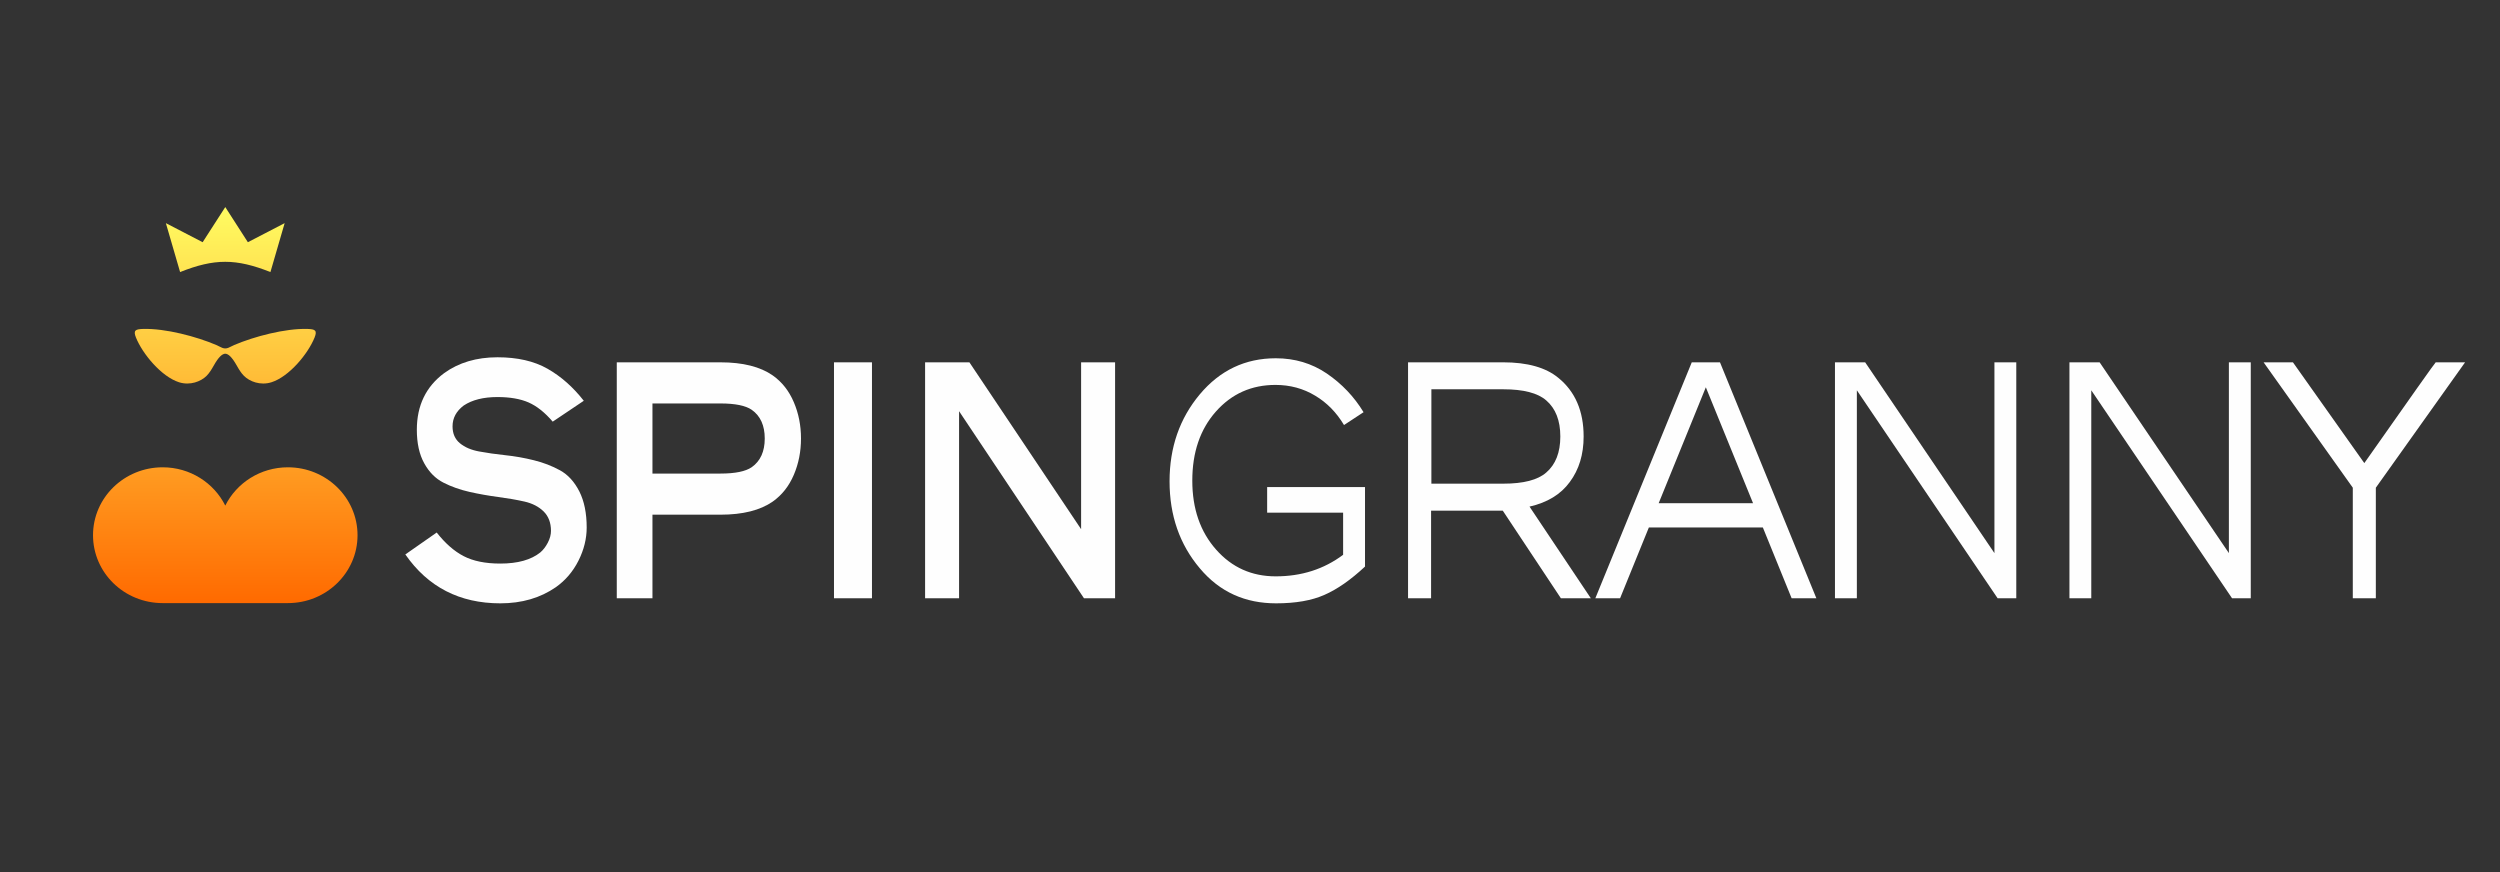
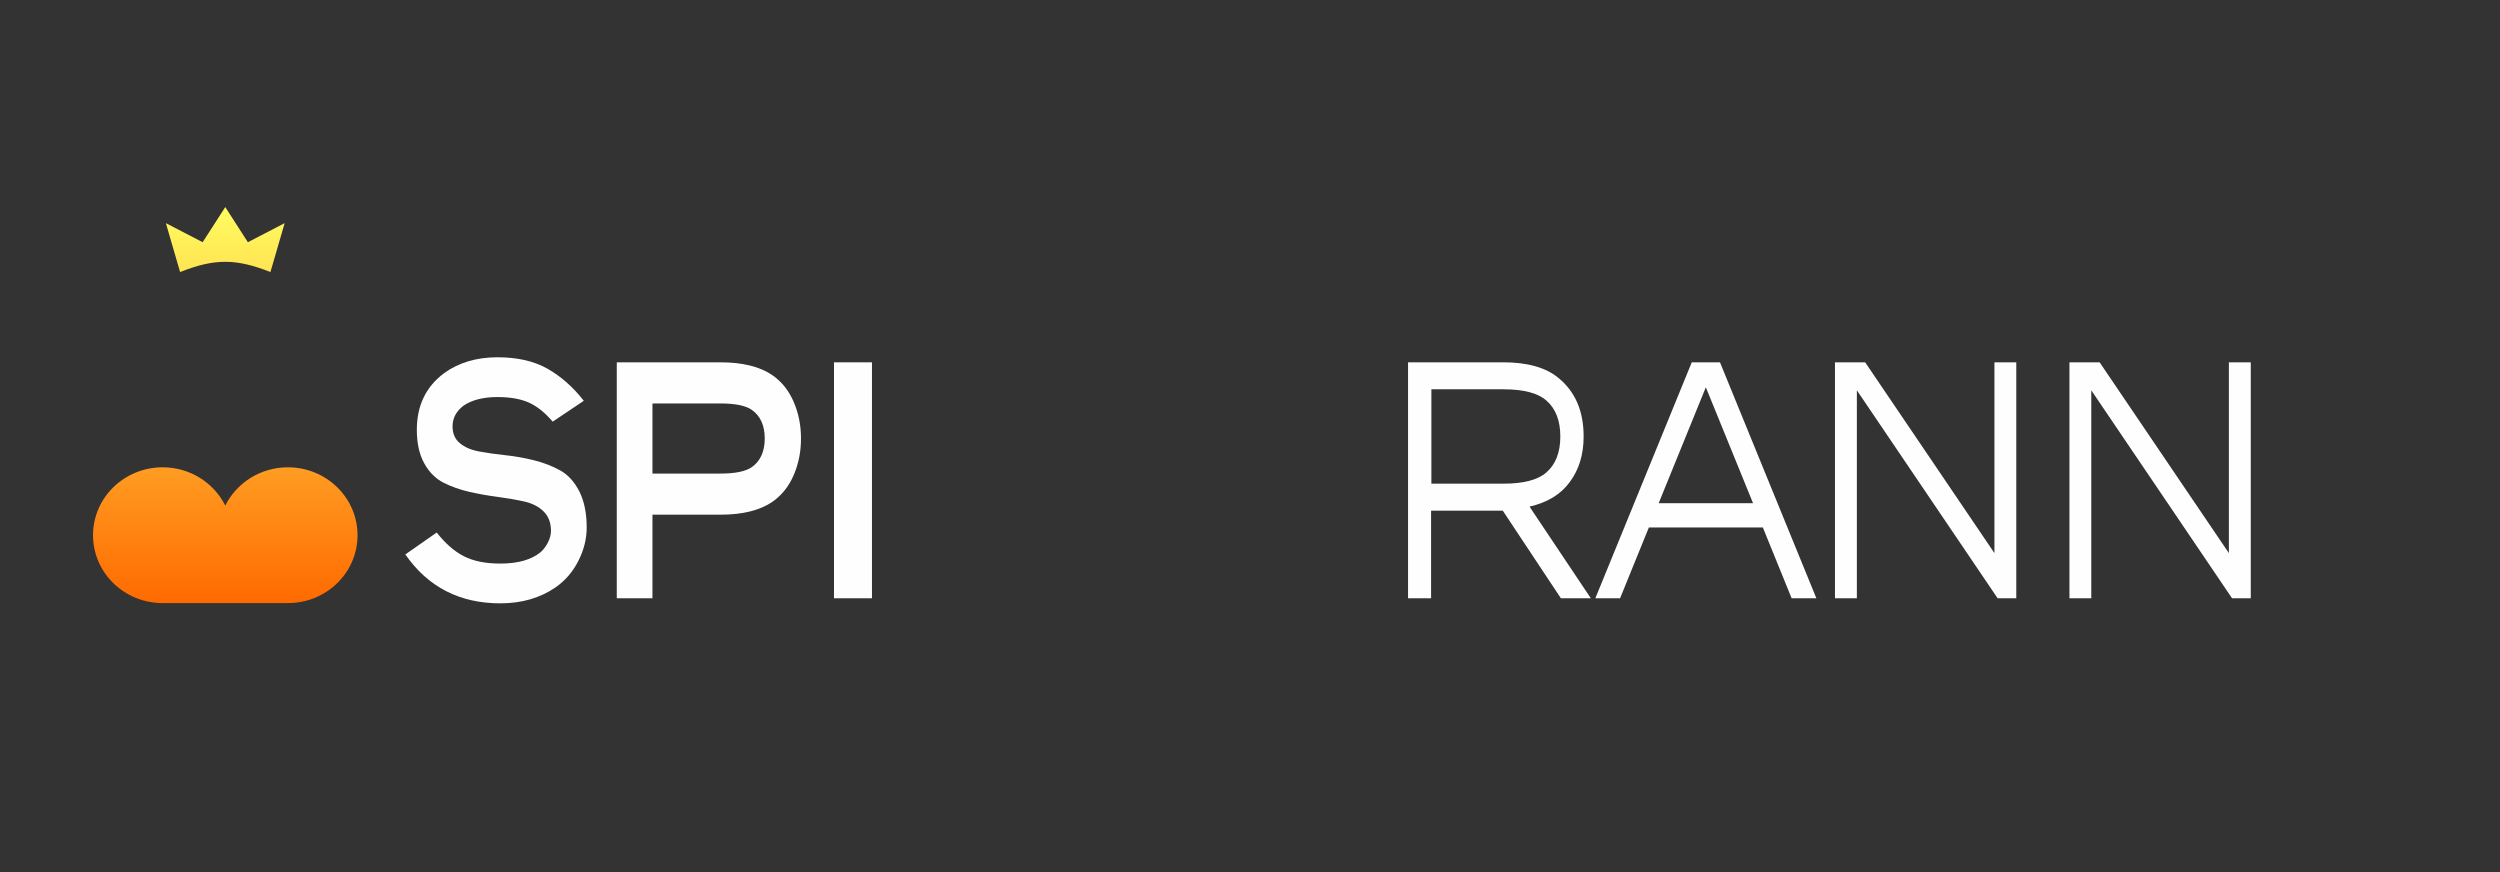
<svg xmlns="http://www.w3.org/2000/svg" width="215" height="75" viewBox="0 0 215 75" fill="none">
  <rect x="0" y="0" width="215" height="75" fill="#333333" stroke="none" />
  <path d="M17.428 20.83L14.265 19.19L15.488 23.397C18.449 22.219 20.299 22.226 23.257 23.397L24.48 19.19L21.317 20.83L19.374 17.808L17.428 20.83Z" fill="url(#paint0_linear_2_2)" />
-   <path d="M19.372 30.418C19.105 30.43 18.794 30.708 18.391 31.425C18.185 31.791 18.008 32.077 17.766 32.323C17.288 32.802 16.355 33.178 15.397 32.875C13.873 32.388 12.254 30.43 11.689 29.021C11.445 28.409 11.65 28.309 12.295 28.289C14.23 28.231 16.9 28.946 18.602 29.67C18.692 29.709 18.775 29.752 18.854 29.793C19.033 29.885 19.19 29.966 19.372 29.966C19.553 29.966 19.711 29.885 19.891 29.792C19.97 29.752 20.053 29.709 20.143 29.67C21.845 28.946 24.515 28.231 26.45 28.289C27.095 28.309 27.3 28.409 27.056 29.021C26.491 30.43 24.872 32.388 23.345 32.875C22.389 33.178 21.454 32.802 20.979 32.323C20.734 32.077 20.56 31.791 20.354 31.425C19.948 30.708 19.64 30.43 19.372 30.418Z" fill="url(#paint1_linear_2_2)" />
  <path d="M13.988 40.188C16.354 40.188 18.402 41.532 19.374 43.481C20.345 41.532 22.391 40.188 24.76 40.188C28.067 40.188 30.748 42.804 30.748 46.028C30.748 49.255 28.067 51.867 24.76 51.867H13.988C10.68 51.867 8 49.255 8 46.028C8 42.804 10.68 40.188 13.988 40.188Z" fill="url(#paint2_linear_2_2)" />
  <path d="M46.469 47.507C45.675 48.146 44.529 48.467 43.028 48.467C41.741 48.467 40.69 48.252 39.875 47.828C39.055 47.402 38.285 46.725 37.557 45.797L34.859 47.682C36.807 50.486 39.531 51.887 43.028 51.887C44.876 51.887 46.469 51.423 47.806 50.496C48.628 49.914 49.278 49.154 49.748 48.219C50.219 47.284 50.455 46.331 50.455 45.363C50.455 44.127 50.242 43.094 49.823 42.262C49.401 41.432 48.849 40.828 48.165 40.449C47.482 40.073 46.729 39.782 45.912 39.581C45.094 39.378 44.277 39.233 43.463 39.148C42.643 39.06 41.892 38.955 41.209 38.827C40.525 38.702 39.973 38.466 39.551 38.117C39.13 37.771 38.919 37.285 38.919 36.668C38.919 35.953 39.24 35.354 39.886 34.87C40.61 34.389 41.577 34.146 42.782 34.146C43.853 34.146 44.745 34.301 45.454 34.609C46.163 34.92 46.857 35.47 47.533 36.262L50.206 34.467C49.283 33.286 48.242 32.368 47.086 31.711C45.932 31.054 44.496 30.726 42.782 30.726C40.983 30.726 39.456 31.18 38.2 32.087C36.635 33.248 35.848 34.87 35.848 36.956C35.848 38.117 36.059 39.078 36.483 39.842C36.902 40.605 37.454 41.161 38.141 41.51C38.824 41.858 39.575 42.121 40.392 42.307C41.209 42.49 42.026 42.633 42.841 42.741C43.66 42.848 44.411 42.979 45.094 43.132C45.781 43.287 46.333 43.571 46.755 43.987C47.173 44.403 47.384 44.96 47.384 45.654C47.384 45.983 47.294 46.321 47.112 46.67C46.932 47.016 46.716 47.297 46.469 47.507Z" fill="#FEFEFE" />
  <path fill-rule="evenodd" clip-rule="evenodd" d="M56.111 44.263H61.955C63.885 44.263 65.385 43.884 66.46 43.132C67.251 42.57 67.853 41.808 68.266 40.843C68.68 39.877 68.886 38.832 68.886 37.711C68.886 36.59 68.68 35.547 68.266 34.582C67.853 33.614 67.251 32.852 66.46 32.29C65.385 31.538 63.885 31.16 61.955 31.16H53.043V51.451H56.111V44.263ZM56.111 40.727V34.697H61.955C63.224 34.697 64.124 34.88 64.653 35.246C65.393 35.768 65.768 36.59 65.768 37.711C65.768 38.832 65.393 39.652 64.653 40.176C64.124 40.542 63.224 40.727 61.955 40.727H56.111Z" fill="#FEFEFE" />
  <path d="M74.989 51.451V31.16H71.723V51.451H74.989Z" fill="#FEFEFE" />
-   <path d="M95.897 31.16H92.975V45.509L83.369 31.16H79.558V51.451H82.48V35.362L93.221 51.451H95.897V31.16Z" fill="#FEFEFE" />
-   <path d="M103.181 48.871C104.915 50.94 107.117 51.887 109.741 51.887C111.424 51.887 112.81 51.644 113.899 51.16C115.004 50.679 116.168 49.866 117.391 48.725V41.886H108.975V44.087H115.508V47.713C113.858 48.949 111.928 49.566 109.716 49.566C107.654 49.566 105.948 48.803 104.594 47.276C103.222 45.732 102.538 43.751 102.538 41.334C102.538 38.899 103.214 36.919 104.568 35.392C105.923 33.865 107.629 33.103 109.692 33.103C110.944 33.103 112.085 33.411 113.108 34.03C114.115 34.63 114.937 35.469 115.585 36.553L117.266 35.449C116.459 34.118 115.4 33.005 114.097 32.117C112.81 31.247 111.35 30.811 109.716 30.811C107.092 30.811 104.915 31.846 103.181 33.915C101.449 35.983 100.582 38.476 100.582 41.394C100.582 44.33 101.449 46.822 103.181 48.871Z" fill="#FEFEFE" />
  <path fill-rule="evenodd" clip-rule="evenodd" d="M134.236 51.451H136.811L131.538 43.568C133.075 43.219 134.229 42.515 135.005 41.449C135.796 40.386 136.192 39.085 136.192 37.538C136.192 35.354 135.467 33.672 134.015 32.493C132.944 31.606 131.358 31.159 129.261 31.159H121.092V51.451H123.073V43.916H129.238L134.236 51.451ZM129.287 33.479C131.019 33.479 132.25 33.8 132.975 34.434C133.784 35.131 134.188 36.166 134.188 37.538C134.188 38.91 133.784 39.943 132.975 40.639C132.25 41.276 131.019 41.595 129.287 41.595H123.099V33.479H129.287Z" fill="#FEFEFE" />
  <path fill-rule="evenodd" clip-rule="evenodd" d="M139.327 51.451L141.802 45.363H151.606L154.08 51.451H156.208L147.918 31.159H145.492L137.199 51.451H139.327ZM146.702 33.306L150.763 43.277H142.645L146.702 33.306Z" fill="#FEFEFE" />
  <path d="M159.69 33.566L171.795 51.451H173.4V31.159H171.521V47.567L160.404 31.159H157.807V51.451H159.69V33.566Z" fill="#FEFEFE" />
  <path d="M179.85 33.566L191.956 51.451H193.566V31.159H191.684V47.567L180.567 31.159H177.972V51.451H179.85V33.566Z" fill="#FEFEFE" />
-   <path d="M209.471 31.159C209.438 31.159 207.39 34.048 203.331 39.827L197.193 31.159H194.669L202.341 41.943V51.451H204.322V41.943L211.998 31.159H209.471Z" fill="#FEFEFE" />
  <defs>
    <linearGradient id="paint0_linear_2_2" x1="20.198" y1="17.808" x2="20.198" y2="51.867" gradientUnits="userSpaceOnUse">
      <stop stop-color="#FFFC62" />
      <stop offset="1" stop-color="#FF6A00" />
    </linearGradient>
    <linearGradient id="paint1_linear_2_2" x1="20.198" y1="17.808" x2="20.198" y2="51.867" gradientUnits="userSpaceOnUse">
      <stop stop-color="#FFFC62" />
      <stop offset="1" stop-color="#FF6A00" />
    </linearGradient>
    <linearGradient id="paint2_linear_2_2" x1="20.198" y1="17.808" x2="20.198" y2="51.867" gradientUnits="userSpaceOnUse">
      <stop stop-color="#FFFC62" />
      <stop offset="1" stop-color="#FF6A00" />
    </linearGradient>
  </defs>
</svg>